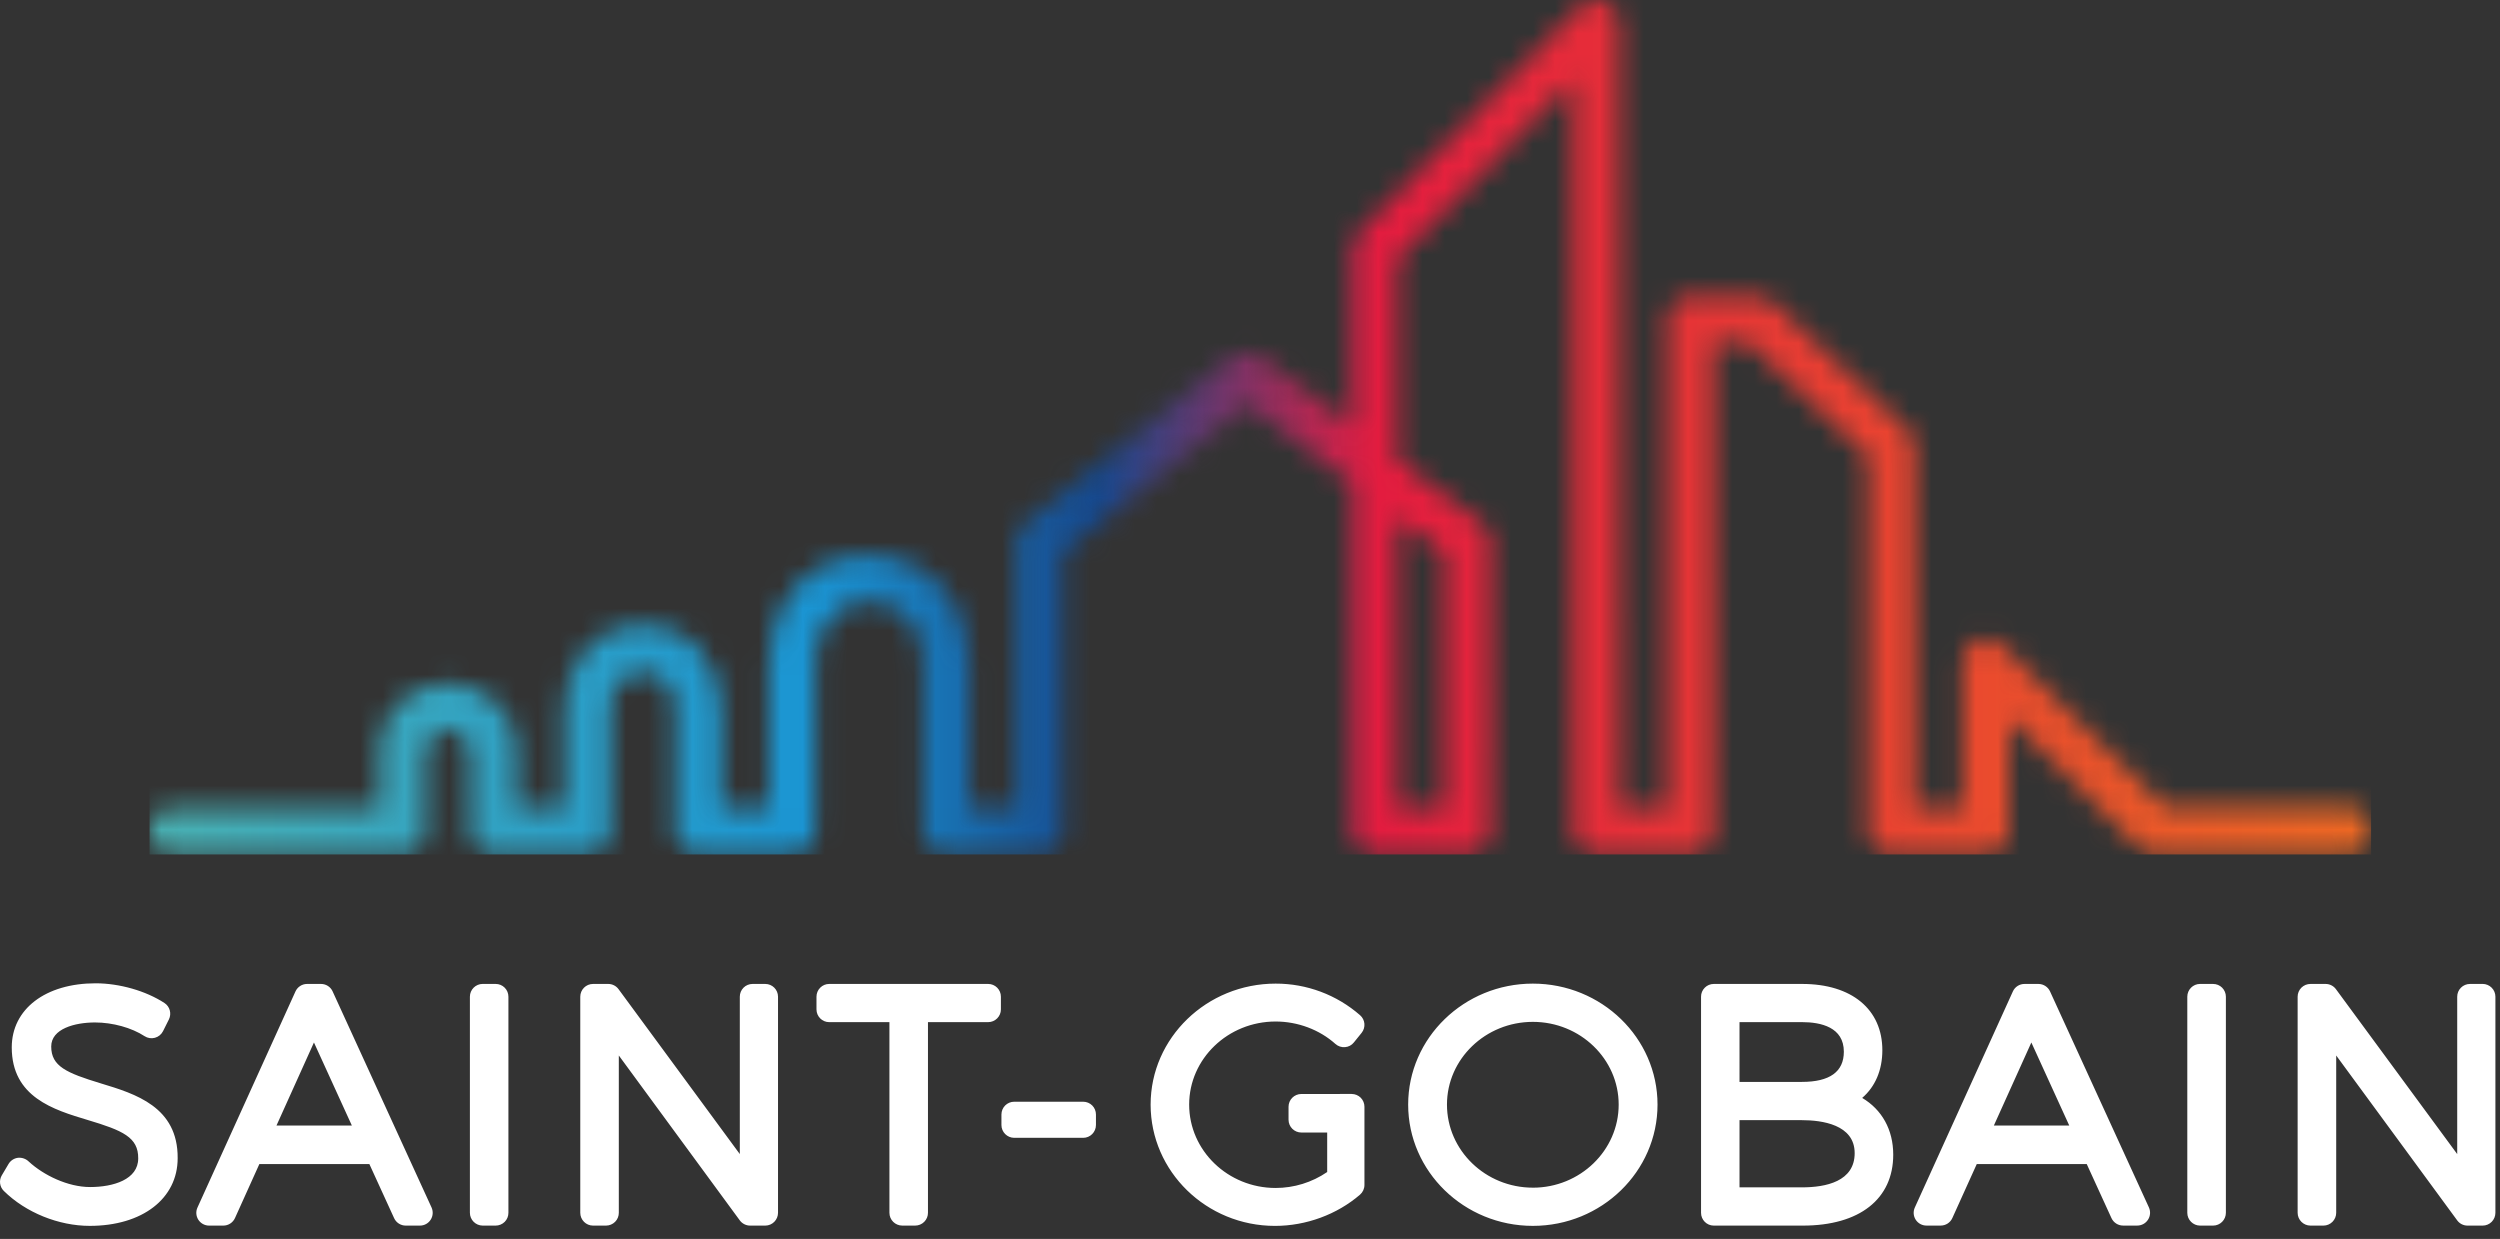
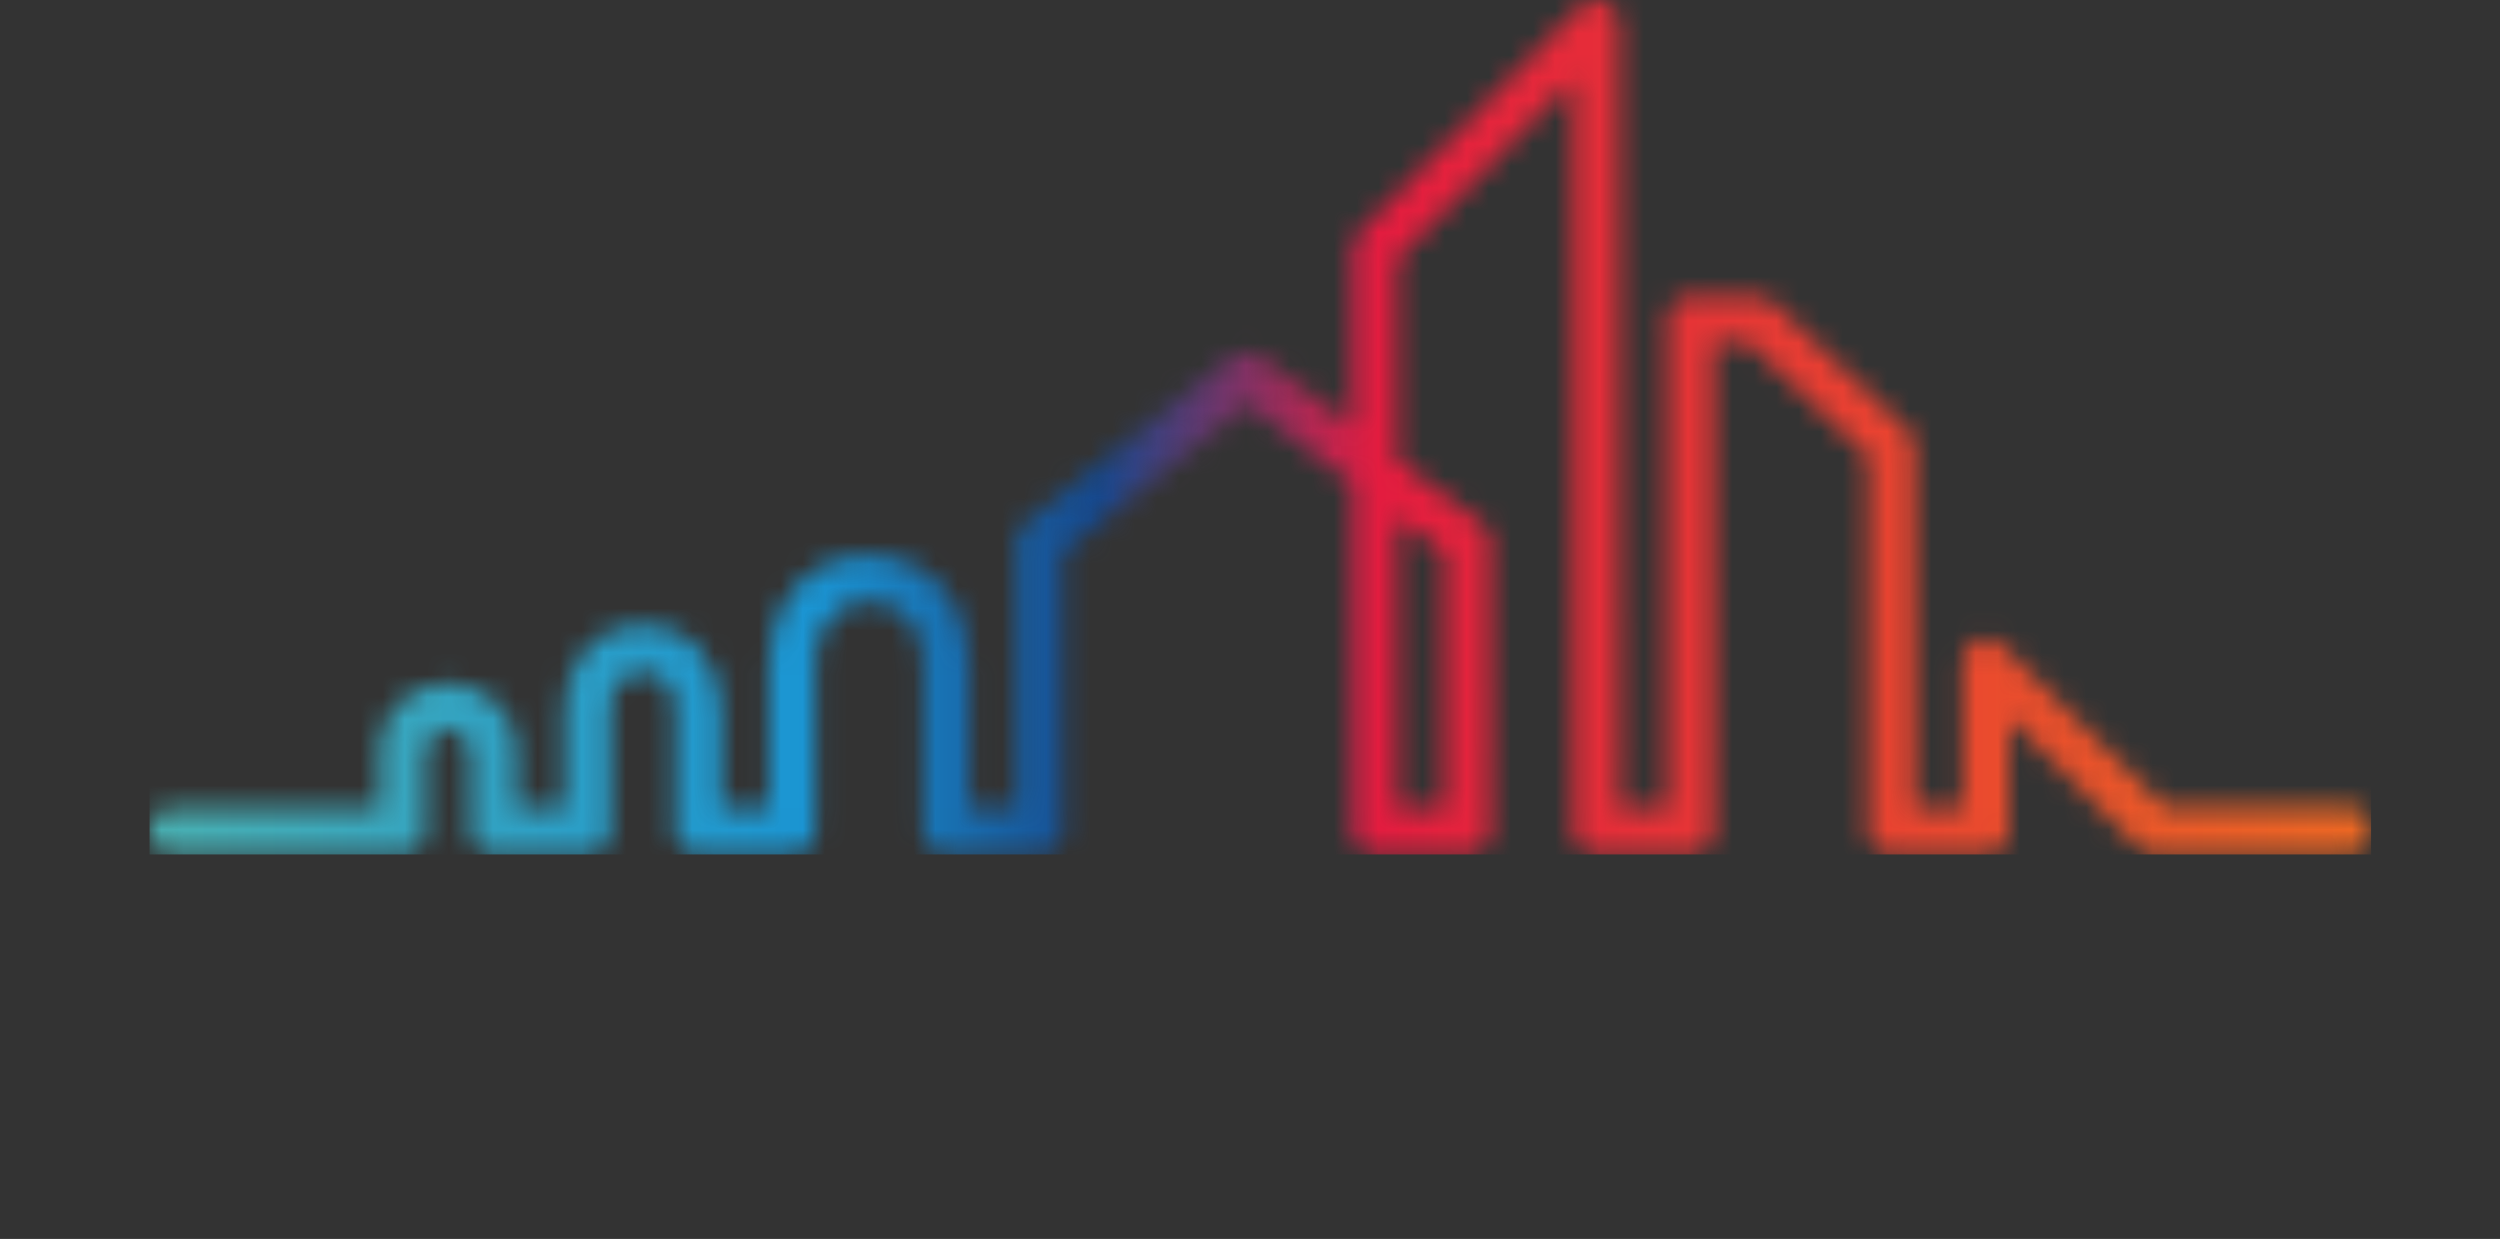
<svg xmlns="http://www.w3.org/2000/svg" xmlns:xlink="http://www.w3.org/1999/xlink" width="113" height="56" viewBox="0 0 113 56">
  <rect x="0" y="0" width="113" height="56" fill="#333333" stroke="none" />
  <defs>
    <linearGradient id="prefix__b" x1="0%" x2="100%" y1="50%" y2="50%">
      <stop offset="0%" stop-color="#48B0B3" />
      <stop offset="29.442%" stop-color="#1A95D3" />
      <stop offset="42.57%" stop-color="#16488D" />
      <stop offset="55.439%" stop-color="#E41C3F" />
      <stop offset="100%" stop-color="#ED6723" />
    </linearGradient>
    <path id="prefix__a" d="M65.615.31l-10.03 10.24c-.195.196-.304.463-.303.74v7.91l-4.108-3.086c-.385-.279-.908-.27-1.284.023l-9.335 7.53c-.25.201-.394.504-.393.824v12.016h-2.117v-6.623c0-2.327-1.59-4.798-4.54-4.798-2.948 0-4.539 2.483-4.539 4.823v6.597l-2.14-.002v-4.491c0-1.821-1.247-3.754-3.555-3.754-2.31 0-3.556 1.935-3.556 3.758v4.49l-2.131.002-.001-.2c-.003-.904-.007-2.064-.007-2.53 0-1.545-1.452-2.903-3.105-2.903-1.657 0-3.107 1.35-3.107 2.888v2.743l-9.35-.003c-.427.001-.811.259-.974.653-.163.395-.072.849.23 1.15.2.198.464.309.744.309l10.399.002c.28 0 .547-.111.744-.31.197-.198.307-.467.304-.746v-3.605c0-.393.423-.97 1.01-.97.576 0 1.008.529 1.008 1.004l.01 3.577c0 .58.47 1.051 1.05 1.053l4.228-.003c.578 0 1.049-.476 1.049-1.056v-5.545c0-.57.303-1.649 1.456-1.649s1.456 1.075 1.456 1.645v5.546c0 .582.471 1.055 1.05 1.055l4.238.003c.275 0 .545-.113.742-.31.194-.195.307-.467.307-.746v-7.653c0-.94.511-2.711 2.441-2.711 1.793 0 2.442 1.606 2.442 2.687v7.677c0 .58.47 1.056 1.049 1.056h4.215c.578 0 1.049-.476 1.049-1.056V24.998l.074-.06 8.237-6.643 4.71 3.54v15.727c0 .58.472 1.056 1.05 1.056h4.205c.578 0 1.05-.476 1.05-1.056V24.464c-.002-.331-.158-.644-.422-.844l-3.785-2.844v-9.053l.058-.058 7.874-8.04v33.937c0 .58.47 1.056 1.049 1.056h4.247c.58 0 1.05-.476 1.05-1.056V15.477h1.562l.058.055 5.365 5.1v16.93c0 .58.47 1.057 1.049 1.057h4.264c.579 0 1.048-.476 1.048-1.057v-5.126l5.87 5.838c.197.198.461.305.737.305h8.72c.564-.001 1.026-.447 1.048-1.01v-.09c-.022-.563-.485-1.008-1.048-1.01h-8.287l-.06-.06-7.29-7.252c-.302-.297-.753-.383-1.144-.218-.39.164-.643.547-.642.97v6.598h-2.167V20.175c0-.288-.12-.57-.328-.767l-6.056-5.755c-.194-.184-.452-.287-.72-.286h-3.029c-.577 0-1.048.473-1.048 1.055v22.085h-2.15V1.05c0-.43-.256-.812-.652-.976C66.635.024 66.503 0 66.37 0c-.28 0-.556.108-.754.31h-.001zM57.38 23.41l2.107 1.584v11.514H57.38V23.41z" />
  </defs>
  <g fill="none" fill-rule="evenodd">
-     <path fill="#FFFFFF" fill-rule="nonzero" d="M4.565 48.971c-1.565-.475-2.25-.775-2.25-1.67 0-.8 1.065-1.086 1.98-1.086.798 0 1.656.238 2.24.62.138.09.308.116.467.073.16-.043.293-.152.367-.3l.265-.53c.13-.263.045-.582-.2-.742-.84-.549-2.034-.891-3.112-.891-2.267 0-3.791 1.165-3.791 2.897 0 2.252 1.901 2.821 3.428 3.28 1.597.478 2.296.785 2.288 1.737 0 .955-1.124 1.295-2.175 1.295-1.008 0-2.105-.537-2.771-1.151-.128-.125-.305-.188-.483-.172-.178.02-.337.123-.43.276l-.308.52c-.135.227-.096.52.093.704.989.976 2.475 1.578 3.884 1.578 2.375 0 3.973-1.23 3.973-3.059.017-2.322-1.913-2.909-3.466-3.379m10.47-4.161c-.094-.205-.299-.336-.524-.336h-.63c-.226 0-.431.132-.525.338l-4.43 9.769c-.082.178-.067.386.039.551.106.165.29.265.486.265h.643c.227 0 .433-.133.527-.34l1.102-2.441h4.973l1.118 2.444c.093.205.3.337.524.337h.644c.196 0 .379-.1.485-.266.106-.165.12-.373.04-.551l-4.473-9.77h.001zm-2.537 6.063l1.693-3.753 1.713 3.753h-3.406zm9.906-6.4h-.586c-.32 0-.578.26-.578.578v9.767c.001.319.259.577.578.579h.586c.153 0 .3-.061.41-.17.108-.109.168-.256.167-.41v-9.766c0-.153-.06-.3-.169-.409-.108-.108-.255-.169-.408-.168m12.186 0h-.574c-.153 0-.3.06-.408.169-.108.108-.168.255-.168.408v7.113l-5.483-7.456c-.109-.147-.28-.234-.464-.234h-.687c-.319 0-.577.259-.577.577v9.767c0 .319.259.579.577.579h.587c.153 0 .3-.061.41-.17.108-.109.169-.256.168-.41v-7.109l5.469 7.454c.109.148.282.235.465.235h.686c.318 0 .576-.26.576-.58v-9.766c0-.319-.258-.577-.577-.577m10.075 0H37.48c-.152 0-.299.06-.407.17-.108.107-.168.254-.168.407v.574c0 .318.257.576.575.576h2.722v8.617c0 .319.259.577.578.579h.585c.153 0 .301-.06.41-.17.109-.108.17-.256.169-.41v-8.616h2.72c.318 0 .577-.259.577-.576v-.574c0-.319-.258-.577-.577-.577m4.296 5.324h-3.117c-.32 0-.578.259-.578.578v.474c0 .32.259.578.578.58h3.117c.319 0 .577-.26.577-.58v-.474c0-.153-.06-.3-.168-.409-.109-.108-.255-.169-.409-.169m12.136-.351h-.53l-.01.001h-1.734c-.32 0-.58.259-.58.577v.587c0 .319.26.578.58.578h1.167v1.785c-.687.47-1.499.72-2.33.721-2.155 0-3.909-1.69-3.909-3.768 0-2.072 1.754-3.756 3.909-3.756 1.001 0 1.985.37 2.702 1.014.118.105.274.158.432.145.158-.011.304-.088.402-.213l.35-.433c.194-.242.165-.593-.069-.797-1.057-.924-2.413-1.432-3.817-1.429-3.115 0-5.651 2.453-5.651 5.469 0 3.024 2.522 5.482 5.622 5.482 1.402 0 2.802-.514 3.843-1.412.127-.11.2-.27.2-.439v-3.534c0-.153-.06-.3-.168-.409-.109-.108-.256-.169-.409-.169m8.188-4.988c-3.107 0-5.635 2.453-5.635 5.468 0 3.024 2.528 5.482 5.636 5.482 3.107 0 5.635-2.458 5.635-5.482 0-3.015-2.528-5.468-5.635-5.468m0 9.223c-2.14 0-3.882-1.684-3.882-3.755 0-2.061 1.742-3.739 3.882-3.739s3.879 1.678 3.879 3.739c0 2.07-1.74 3.756-3.88 3.756m14.886-4.057c.587-.505.912-1.252.912-2.157 0-1.848-1.387-2.995-3.621-2.995h-3.998c-.153 0-.3.06-.407.169-.109.108-.17.255-.169.408v9.767c0 .32.258.579.576.579h4.027c2.558 0 4.084-1.2 4.084-3.204 0-1.135-.514-2.04-1.403-2.567h-.001zm-2.724-.723h-2.82V46.2h2.82c.865 0 1.896.232 1.896 1.337 0 .905-.637 1.365-1.896 1.365v.001zm-2.82 1.728h2.82c.891 0 2.385.193 2.385 1.49 0 1.28-1.297 1.547-2.385 1.547h-2.82v-3.037zm14.036-5.82c-.095-.205-.3-.337-.526-.337h-.628c-.227 0-.433.131-.526.338L86.55 54.58c-.082.179-.067.387.04.552.107.165.29.265.487.264h.643c.227 0 .433-.133.526-.34l1.104-2.441h4.97l1.118 2.444c.095.205.3.337.526.337h.64c.197 0 .38-.1.486-.266.107-.165.122-.372.042-.551l-4.472-9.77zm-2.539 6.062l1.694-3.753 1.713 3.753h-3.407zm9.907-6.4h-.587c-.318 0-.577.26-.577.578v9.767c0 .319.259.577.577.579h.587c.32 0 .58-.26.58-.58v-9.766c0-.153-.062-.3-.17-.409-.109-.108-.256-.169-.41-.168m12.185 0h-.572c-.153 0-.3.06-.408.169-.109.108-.17.255-.169.408v7.113l-5.483-7.456c-.109-.147-.282-.234-.465-.234h-.686c-.153 0-.3.06-.409.168-.108.109-.17.256-.17.409v9.767c.001.319.26.577.578.579h.587c.319 0 .578-.26.578-.58v-7.109l5.47 7.454c.108.147.28.235.465.235h.685c.319 0 .576-.26.576-.58v-9.766c0-.153-.06-.3-.169-.408-.108-.108-.255-.17-.408-.17" />
    <g transform="translate(5.793)">
      <mask id="prefix__c" fill="#fff">
        <use xlink:href="#prefix__a" />
      </mask>
      <path fill="url(#prefix__b)" fill-rule="nonzero" d="M0.966 0L101.379 0 101.379 38.621 0.966 38.621z" mask="url(#prefix__c)" />
    </g>
  </g>
</svg>